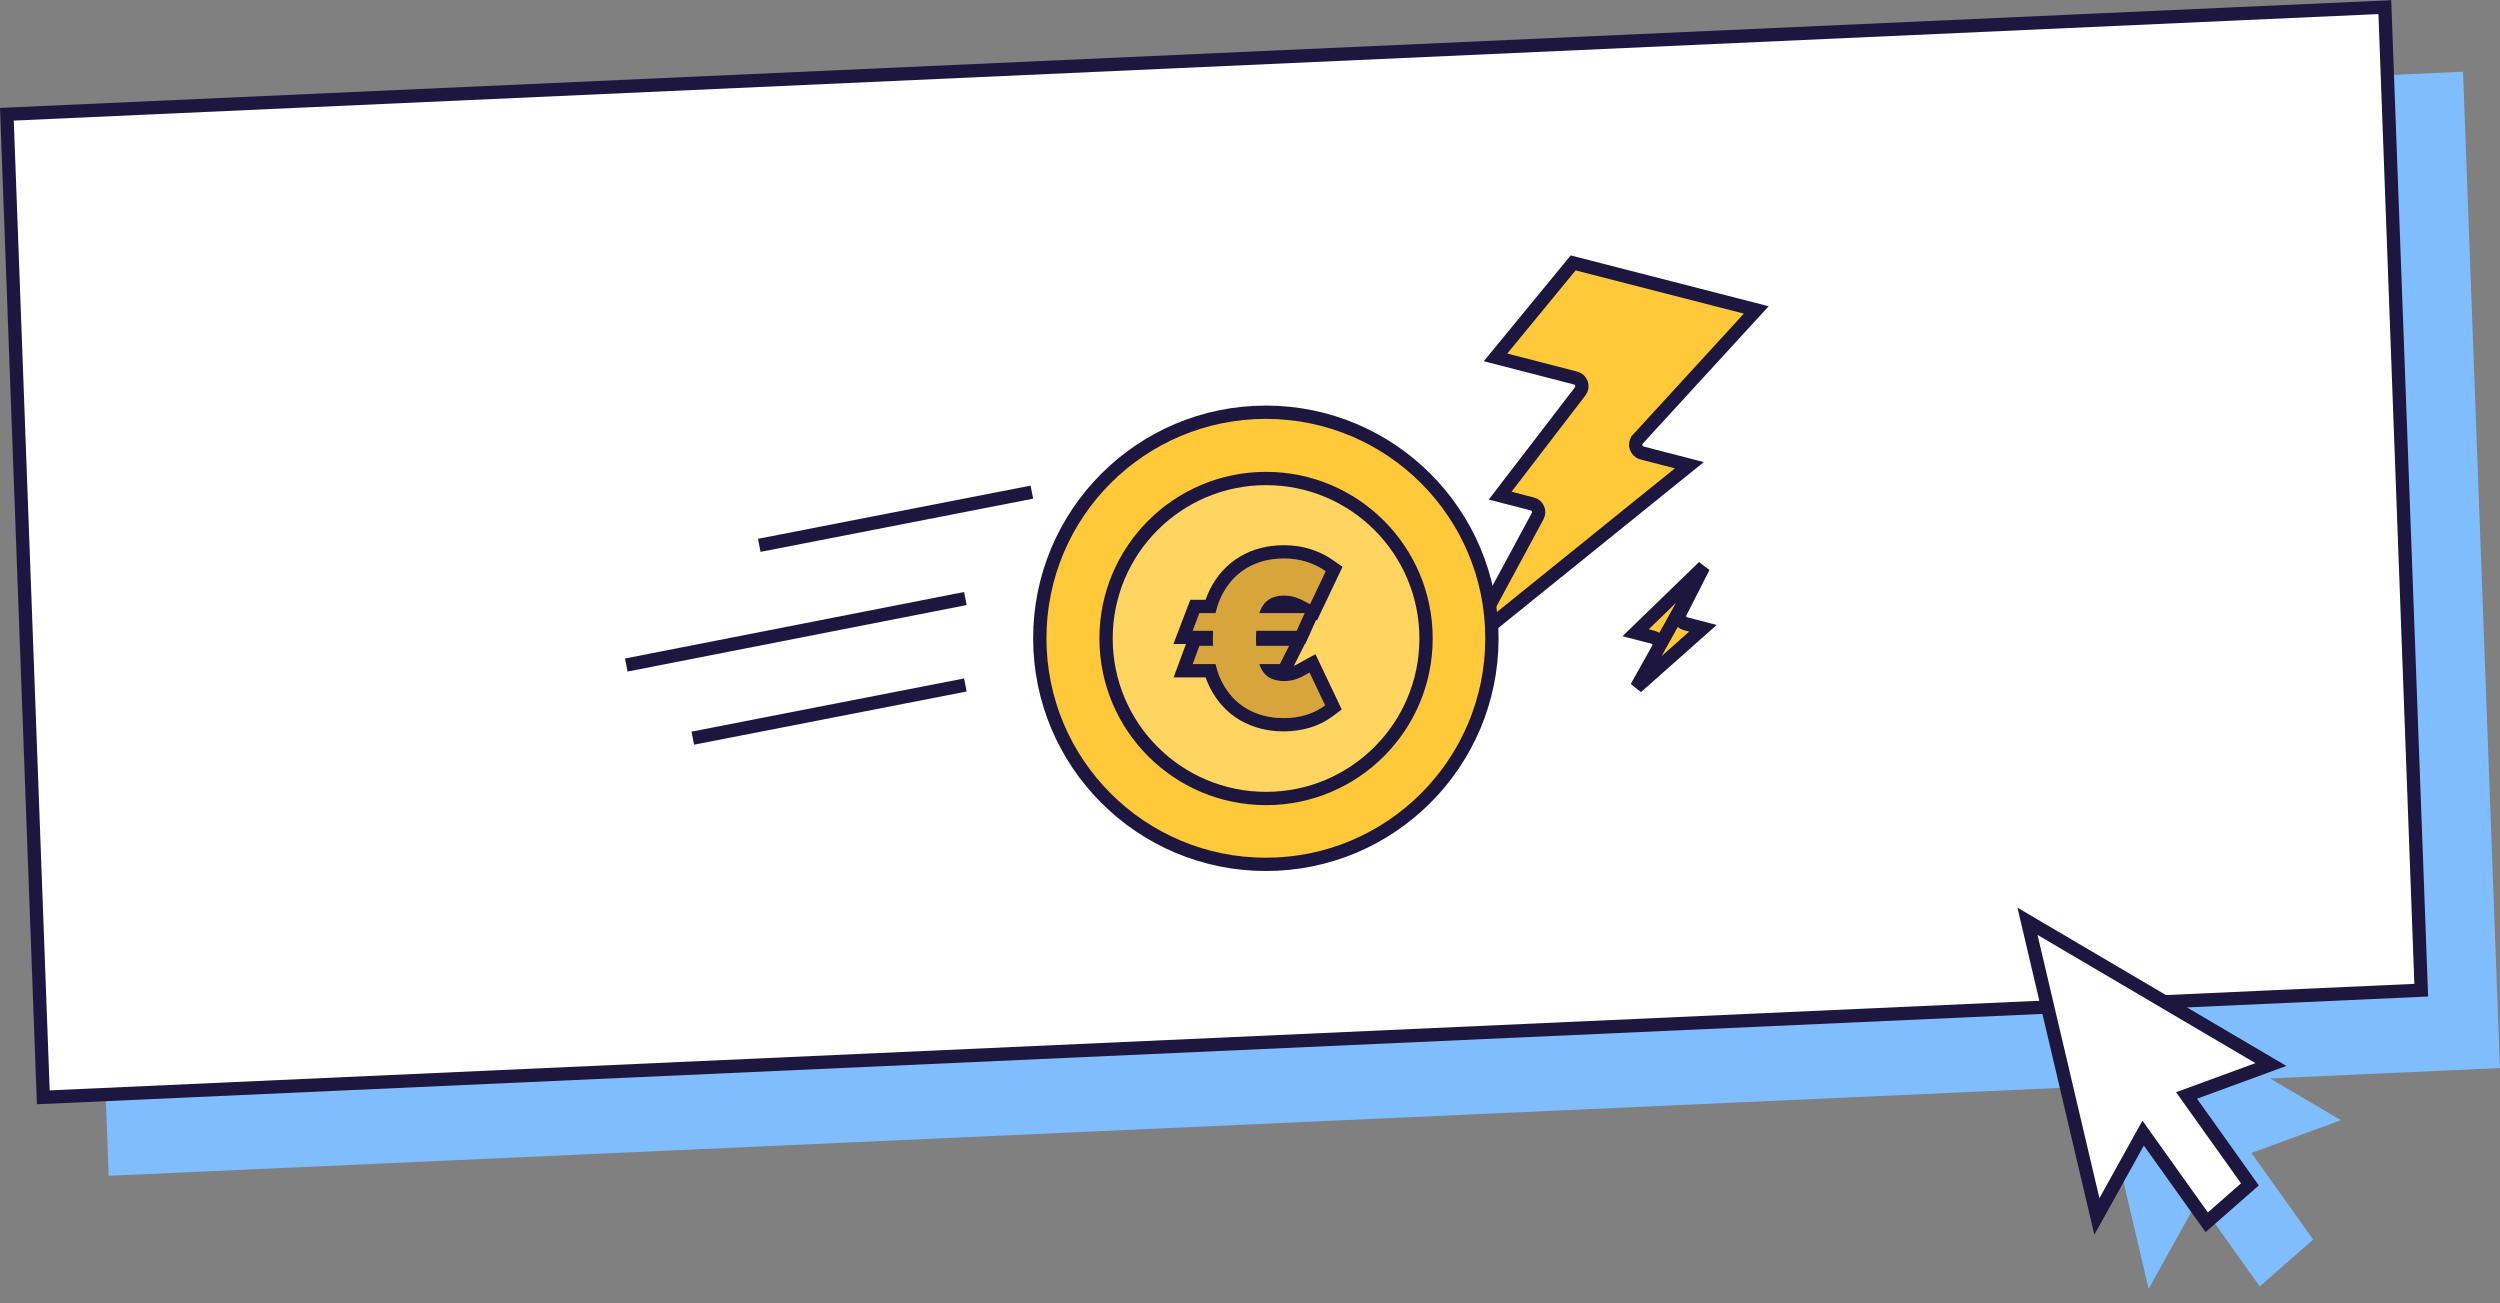
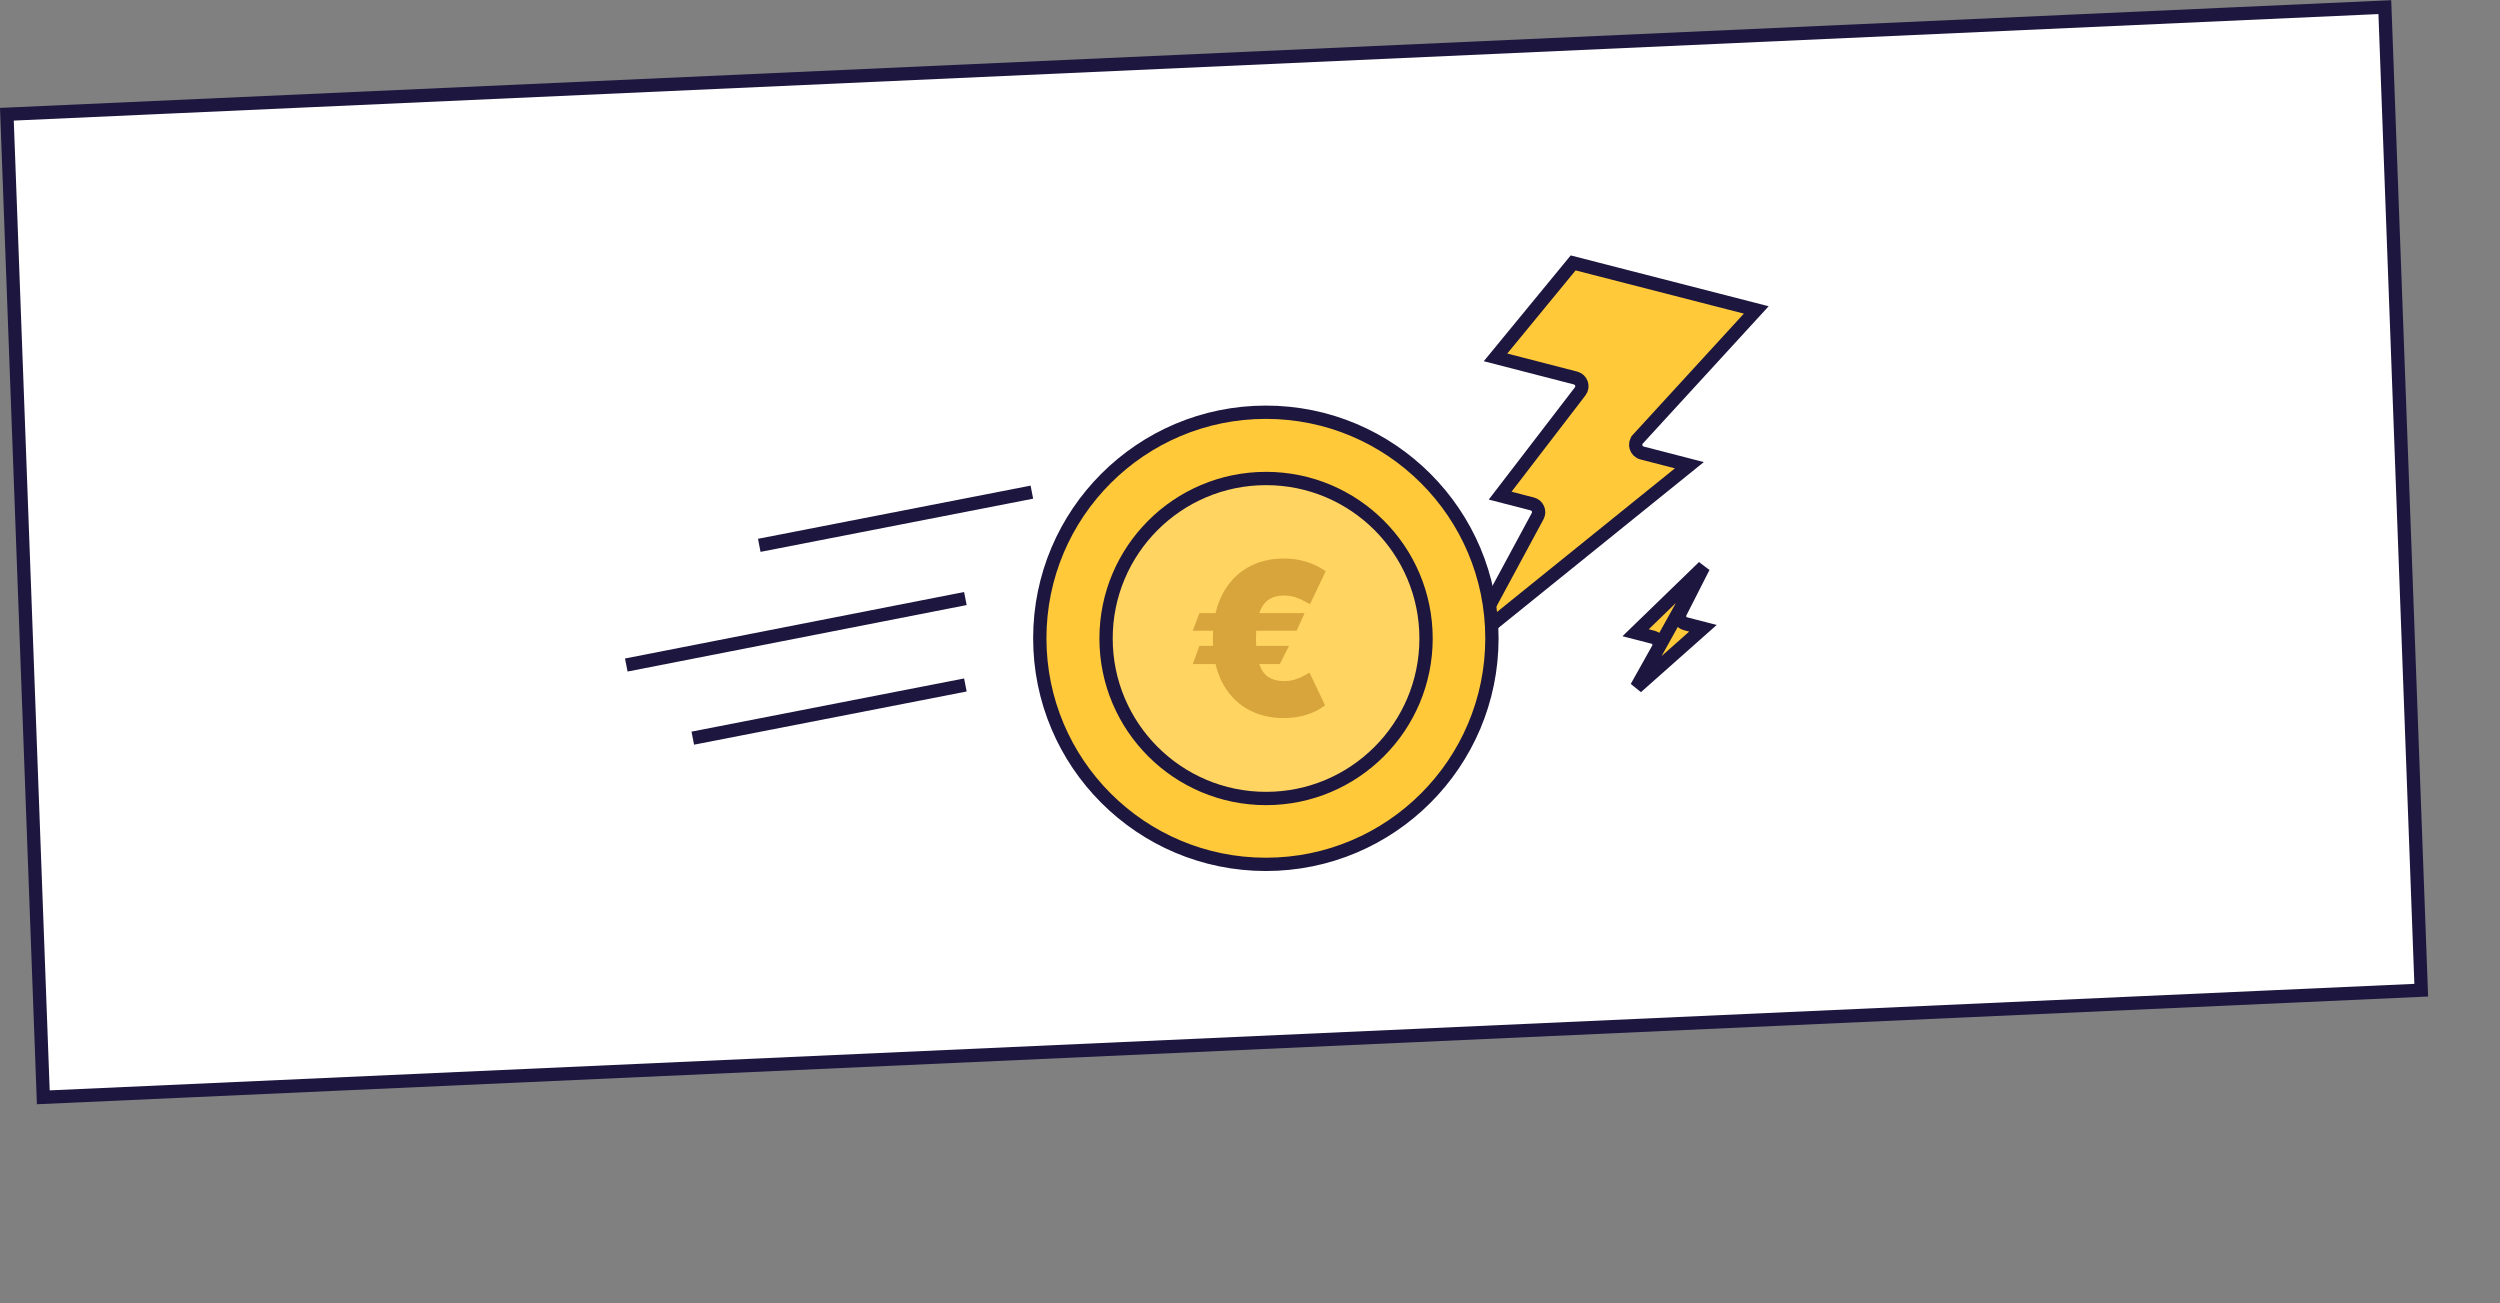
<svg xmlns="http://www.w3.org/2000/svg" width="376" height="196" viewBox="0 0 376 196" fill="none">
  <rect x="0" y="0" width="376" height="196" fill="#808080" stroke="none" />
-   <rect width="360" height="150" transform="matrix(0.999 -0.045 0.037 0.999 10.796 26.988)" fill="#80BDFF" />
  <rect x="1.036" y="0.954" width="358" height="148" transform="matrix(0.999 -0.045 0.037 0.999 -0.034 16.276)" fill="white" stroke="#1D163F" stroke-width="2" />
-   <path d="M352.073 168.474L311.59 144.643L323.156 193.834L330.584 180.451L339.867 193.474L347.902 186.427L338.62 173.404L352.073 168.474Z" fill="#80BDFF" />
-   <path d="M315.371 182.957L304.931 138.556L341.544 160.108L330.15 164.284L328.857 164.758L329.639 165.856L338.389 178.131L331.89 183.83L323.216 171.662L322.33 170.419L321.557 171.812L315.371 182.957Z" fill="white" stroke="#1D163F" stroke-width="2" />
  <path d="M236.601 39.541L264.143 46.614L246.341 66.036L246.341 66.037C245.686 66.751 246.041 67.891 246.963 68.13L254.081 69.967L220.974 96.695L231.26 77.631C231.656 76.897 231.25 75.998 230.456 75.793L225.621 74.545L237.655 58.864L237.655 58.864C238.215 58.133 237.838 57.082 236.961 56.855L224.926 53.749L236.601 39.541ZM236.154 39.426L236.154 39.426L236.154 39.426Z" fill="#FFC939" stroke="#1D163F" stroke-width="2" />
  <path d="M256.227 85.247L245.996 95.165L248.637 95.846C249.381 96.038 249.757 96.885 249.374 97.568L256.227 85.247ZM256.227 85.247L252.729 92.129C252.729 92.129 252.729 92.13 252.729 92.13C252.384 92.81 252.763 93.623 253.489 93.81L256.125 94.49L246.137 103.351L249.374 97.569L256.227 85.247ZM247.629 96.591L247.629 96.591L247.629 96.591Z" fill="#FFC939" stroke="#1D163F" stroke-width="2" />
  <circle cx="190.385" cy="96" r="34" fill="#FFC939" stroke="#1D163F" stroke-width="2" />
  <path d="M214.478 96.029C214.478 109.319 203.704 120.093 190.414 120.093C177.125 120.093 166.351 109.319 166.351 96.029C166.351 82.74 177.125 71.966 190.414 71.966C203.704 71.966 214.478 82.74 214.478 96.029Z" fill="#FFD461" stroke="#1D163F" stroke-width="2" />
  <path d="M196.212 92.213L195.017 94.859H179.385L180.396 92.213H196.212ZM193.868 97.141L192.488 99.878H179.385L180.396 97.141H193.868ZM199.385 85.916L197.04 90.844C196.856 90.783 196.584 90.65 196.224 90.445C195.871 90.232 195.431 90.034 194.902 89.852C194.381 89.662 193.776 89.567 193.086 89.567C192.182 89.567 191.419 89.776 190.799 90.194C190.178 90.605 189.707 91.285 189.385 92.236C189.063 93.179 188.902 94.449 188.902 96.046C188.902 97.658 189.063 98.932 189.385 99.867C189.707 100.795 190.178 101.456 190.799 101.852C191.419 102.24 192.182 102.433 193.086 102.433C193.76 102.433 194.354 102.346 194.868 102.171C195.389 101.996 195.822 101.806 196.166 101.601C196.519 101.395 196.779 101.247 196.948 101.156L199.293 106.084C198.442 106.722 197.492 107.202 196.442 107.521C195.4 107.84 194.281 108 193.086 108C191.002 108 189.155 107.536 187.546 106.608C185.944 105.681 184.687 104.327 183.776 102.548C182.871 100.768 182.419 98.601 182.419 96.046C182.419 93.49 182.871 91.316 183.776 89.521C184.687 87.726 185.944 86.357 187.546 85.414C189.155 84.472 191.002 84 193.086 84C194.327 84 195.469 84.167 196.511 84.502C197.553 84.829 198.511 85.3 199.385 85.916Z" fill="#D8A53D" />
-   <path fill-rule="evenodd" clip-rule="evenodd" d="M196.212 92.213L195.017 94.859H188.935C188.929 94.952 188.925 95.046 188.92 95.141C188.908 95.43 188.902 95.731 188.902 96.046C188.902 96.327 188.907 96.598 188.917 96.859C188.92 96.954 188.924 97.048 188.929 97.141H193.867L192.488 99.878H189.389C189.71 100.8 190.18 101.458 190.798 101.852C190.813 101.861 190.827 101.87 190.842 101.878C191.454 102.248 192.202 102.433 193.086 102.433C193.76 102.433 194.354 102.346 194.867 102.171C194.97 102.137 195.07 102.101 195.166 102.066C195.556 101.92 195.889 101.766 196.166 101.601C196.519 101.395 196.779 101.247 196.948 101.156L199.293 106.084C198.442 106.722 197.492 107.202 196.442 107.521C195.4 107.84 194.281 108 193.086 108C191.001 108 189.155 107.536 187.545 106.608C185.944 105.681 184.687 104.327 183.775 102.548C183.665 102.33 183.561 102.107 183.464 101.878C183.2 101.255 182.986 100.588 182.822 99.878H179.385L180.396 97.141H182.448C182.443 97.047 182.439 96.954 182.435 96.859C182.424 96.593 182.419 96.321 182.419 96.046C182.419 95.739 182.426 95.437 182.439 95.141C182.443 95.046 182.448 94.953 182.453 94.859H179.385L180.396 92.213H182.82C182.983 91.505 183.195 90.838 183.457 90.213C183.556 89.976 183.662 89.746 183.775 89.521C184.687 87.726 185.944 86.357 187.545 85.414C189.155 84.472 191.001 84 193.086 84C194.327 84 195.469 84.167 196.511 84.502C197.553 84.829 198.511 85.3 199.385 85.916L197.04 90.844C196.878 90.791 196.648 90.681 196.349 90.516C196.309 90.493 196.267 90.469 196.224 90.445C196.22 90.443 196.216 90.44 196.212 90.438C196.084 90.361 195.944 90.286 195.792 90.213C195.622 90.131 195.438 90.052 195.239 89.975C195.131 89.933 195.018 89.892 194.902 89.852C194.381 89.662 193.775 89.567 193.086 89.567C192.181 89.567 191.419 89.776 190.798 90.194C190.789 90.2 190.779 90.207 190.77 90.213C190.168 90.622 189.709 91.289 189.392 92.213H196.212ZM197.116 82.596C198.349 82.983 199.492 83.545 200.537 84.282L201.915 85.253L198.087 93.297L197.939 93.248L197.084 95.141H197.114L196.822 95.721L196.308 96.859H196.249L194.594 100.143C194.835 100.048 195.014 99.959 195.143 99.882L195.151 99.877L195.16 99.873C195.515 99.666 195.798 99.504 195.996 99.397L197.848 98.394L201.801 106.701L200.494 107.683C199.451 108.466 198.291 109.049 197.026 109.434C195.777 109.816 194.46 110 193.086 110C190.694 110 188.495 109.465 186.547 108.341L186.543 108.339C184.582 107.203 183.068 105.552 181.995 103.46L181.992 103.454C181.736 102.949 181.513 102.423 181.321 101.878H176.513L178.368 96.859H176.479L179.019 90.213H181.316C181.508 89.662 181.732 89.131 181.989 88.621L181.992 88.615C183.062 86.51 184.573 84.844 186.531 83.691L186.534 83.689C188.485 82.546 190.689 82 193.086 82C194.505 82 195.854 82.191 197.116 82.596Z" fill="#1D163F" />
  <path fill-rule="evenodd" clip-rule="evenodd" d="M155.385 75L114.385 83L114.002 81.037L155.002 73.037L155.385 75Z" fill="#1D163F" />
  <path fill-rule="evenodd" clip-rule="evenodd" d="M145.385 104L104.385 112L104.002 110.037L145.002 102.037L145.385 104Z" fill="#1D163F" />
  <path fill-rule="evenodd" clip-rule="evenodd" d="M145.385 91L94.385 101L94 99.038L145 89.038L145.385 91Z" fill="#1D163F" />
</svg>